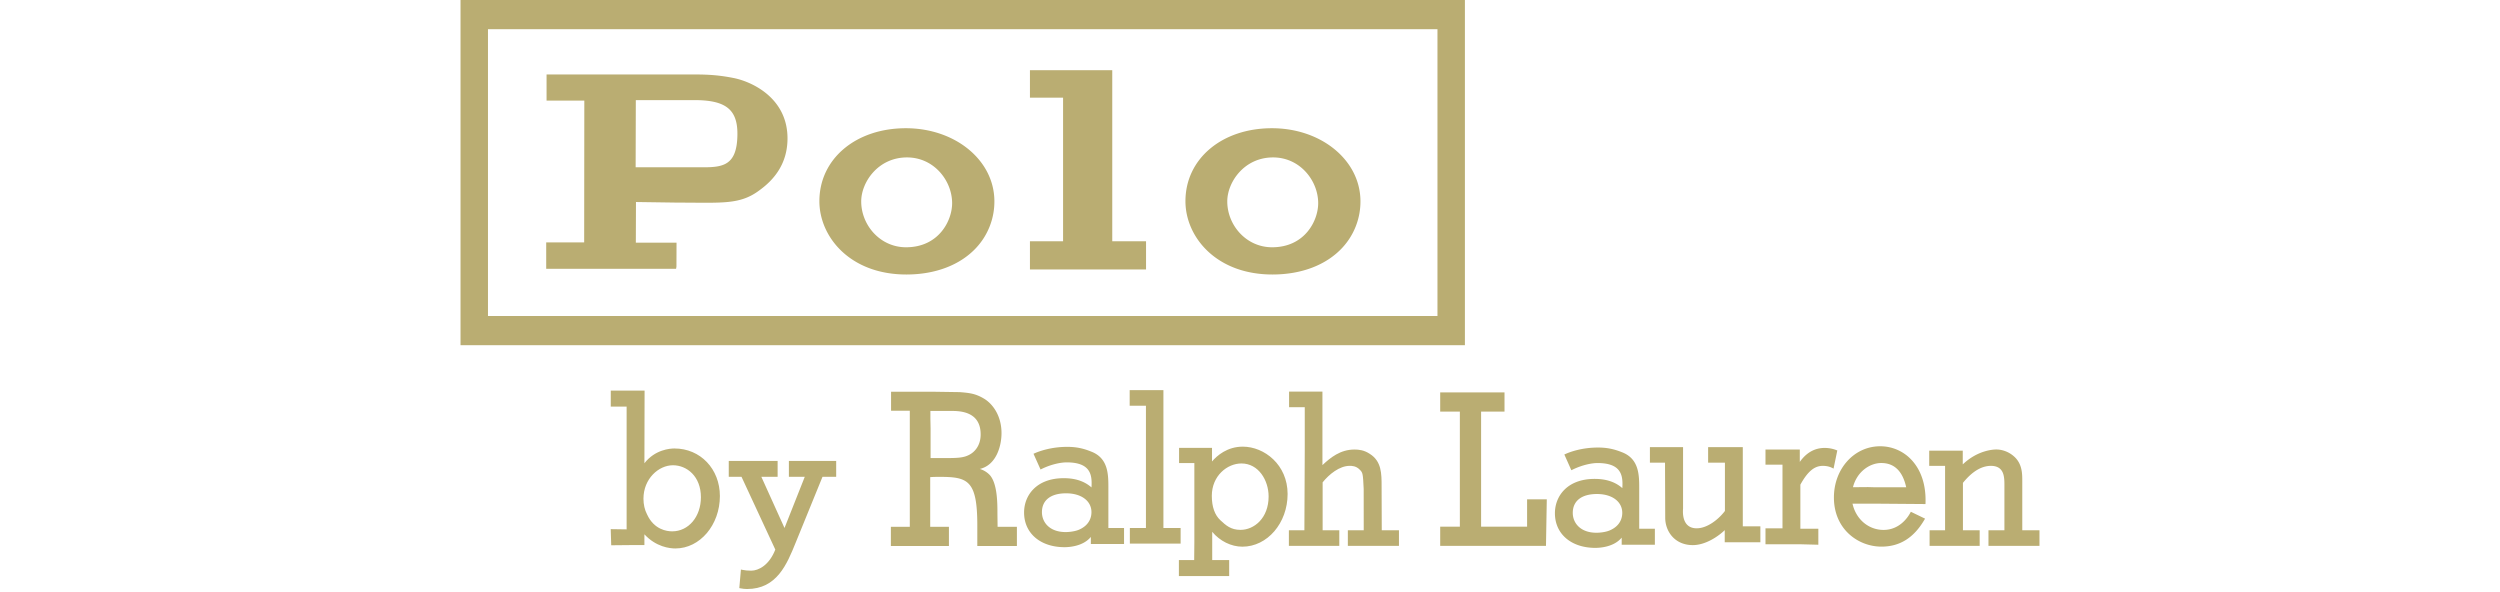
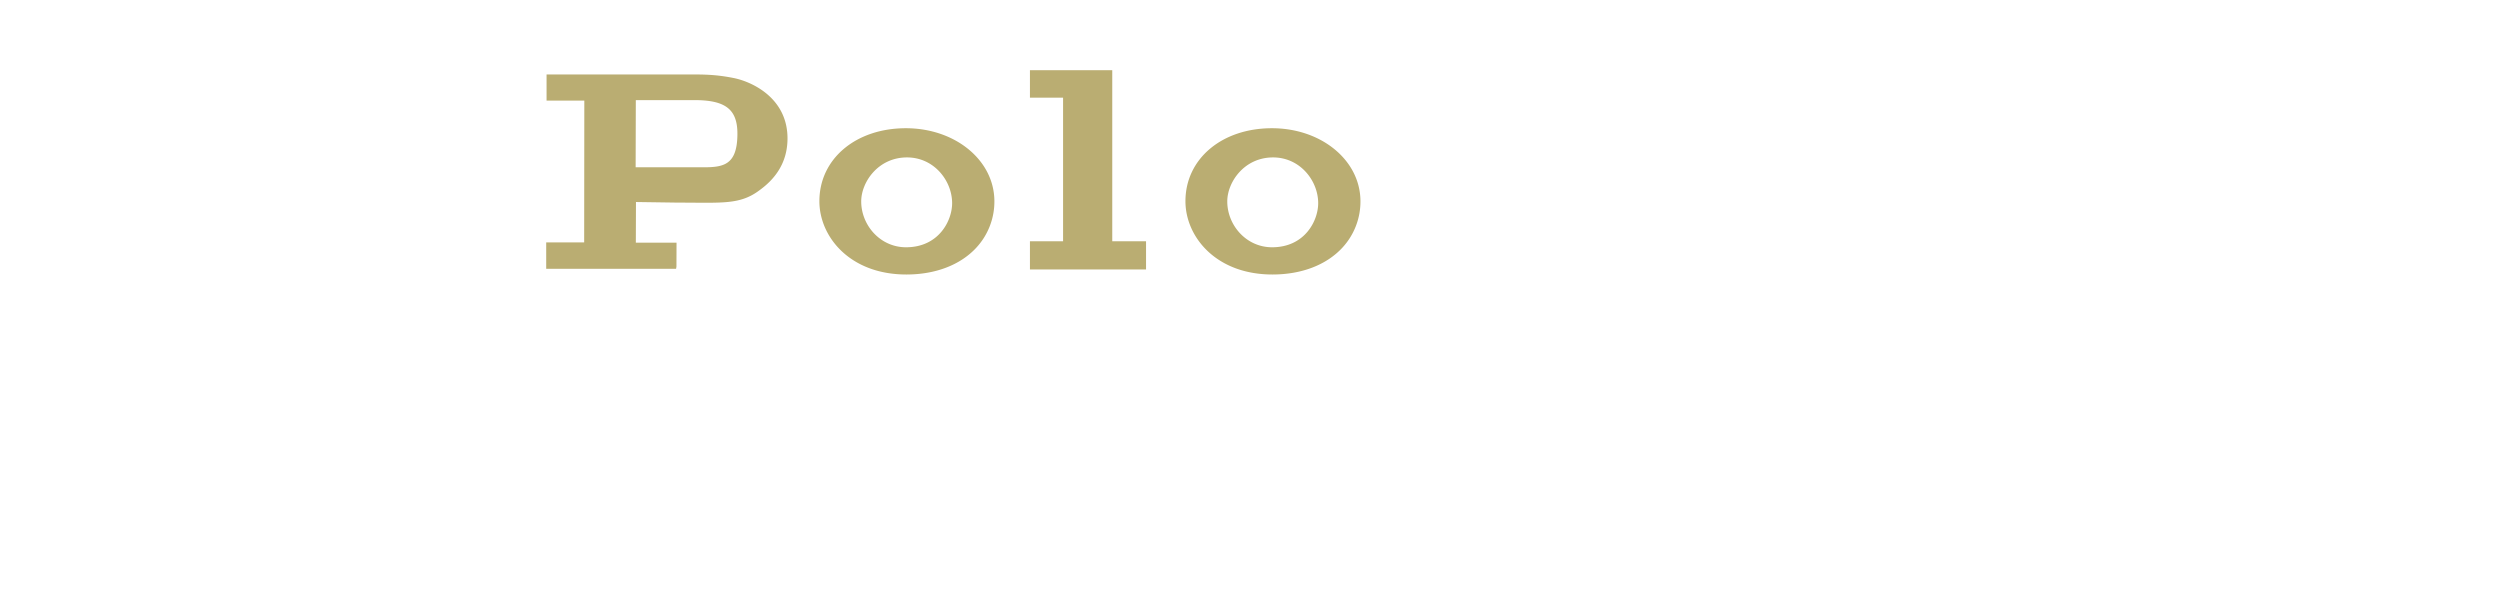
<svg xmlns="http://www.w3.org/2000/svg" width="570" height="135" fill="none" viewBox="0 0 570 135">
-   <path fill="#BAAD72" fill-rule="evenodd" d="M348.177 113.843v6.236H337.69V93.846h5.338v-4.381h-14.664v4.381h4.483v26.233h-4.483v4.376h24.119l.184-10.612h-4.49Zm21.699 3.096c0 1.017-.358 2.882-2.759 3.947l-.007.003c-.964.457-2.445.578-3.092.578-3.749 0-5.427-2.275-5.427-4.528 0-2.735 2.01-4.304 5.517-4.304 3.449 0 5.768 1.73 5.768 4.304Zm3.864 3.604v-9.162c0-3.026 0-6.793-3.974-8.289-1.849-.739-3.463-1.054-5.403-1.054-3.722 0-6.394 1.008-7.371 1.442l-.324.144 1.6 3.588.302-.146c2.265-1.102 4.41-1.494 5.663-1.494 5.014 0 5.691 2.412 5.691 4.773 0 .336-.015.644-.034.945-1.605-1.413-3.676-2.103-6.309-2.103-6.259 0-9.059 3.93-9.059 7.826 0 4.727 3.709 7.901 9.23 7.901 1.021 0 4.219-.183 5.994-2.337v1.617h7.566v-3.651h-3.572Zm23.616-.544v-18.051h-7.905v3.533h3.831v11.022c-1.51 1.983-4.063 3.95-6.443 3.95-.976 0-1.739-.312-2.271-.927-.658-.763-.953-2.012-.832-3.547v-14.031h-7.557v3.533h3.443l.046 12.558c0 3.104 2.162 6.246 6.291 6.246 2.936 0 5.853-2.03 7.278-3.41v2.758h8.126v-3.634h-4.007Zm21.269-17.401a7.401 7.401 0 0 0-2.596-.47c-2.273 0-4.178 1.072-5.676 3.188v-2.824h-7.822v3.448h3.877v14.517h-3.877v3.636h7.96l4.09.105v-3.644h-4.098v-10.048c1.662-3.005 3.193-4.289 5.109-4.289.789 0 1.489.147 2.083.437l.377.185.854-4.136-.281-.105Zm15.988 8.501h-7.163l-1.529-.043-3.447.029c.936-3.626 3.905-5.518 6.458-5.518 2.966 0 4.876 1.86 5.681 5.532Zm4.399 3.825.009-.351c.108-3.948-.969-7.278-3.113-9.629a9.693 9.693 0 0 0-7.242-3.194c-5.907 0-10.533 5.132-10.533 11.681 0 7.276 5.584 11.2 10.838 11.2 4.148 0 7.334-1.973 9.737-6.033l.206-.347-3.241-1.569-.153.281c-.488.906-2.374 3.858-6.073 3.858-3.433 0-6.29-2.443-7.076-5.992h4.639l12.002.095Zm22.066 5.983v-11.229c0-1.746 0-4.136-2.135-5.826-1.077-.871-2.46-1.37-3.792-1.37-.709 0-4.252.172-7.642 3.399v-3.127h-7.65v3.463h3.617v14.69h-3.531v3.549h11.419v-3.549h-3.815V110.09c.952-1.154 3.278-3.873 6.374-3.873 3.084 0 3.084 2.595 3.084 4.491v10.199h-3.636v3.549H465v-3.549h-3.922ZM212.129 95.526v-1.828h5.082c4.233 0 6.379 1.8 6.379 5.35 0 2.865-1.723 4.123-2.258 4.446-1.483.947-3.061.947-6.205.947h-2.954v-6.73l-.044-2.185Zm15.321 24.585-.036-2.958c0-2.384 0-6.825-1.707-8.804a5.13 5.13 0 0 0-2.312-1.427c3.877-.916 4.951-5.434 4.951-8.158 0-4.023-2.04-6.692-3.952-7.849-1.951-1.17-3.247-1.322-5.576-1.51l-5.986-.09h-9.669v4.334h4.271v26.462h-4.315v4.382h13.235v-4.382h-4.267v-11.324c.755-.061 1.504-.061 2.232-.061 6.429 0 8.507.86 8.507 11.09v4.677h9.027v-4.382h-4.403Zm18.637.625-.004.002c-.975.454-2.452.575-3.096.575-3.749 0-5.427-2.281-5.427-4.54 0-2.731 2.01-4.297 5.515-4.297 3.454 0 5.776 1.727 5.776 4.297 0 1.019-.359 2.888-2.764 3.963Zm6.622-.348v-9.167c0-3.026 0-6.794-3.971-8.279-1.828-.741-3.444-1.058-5.402-1.058-3.683 0-6.38 1.001-7.369 1.43l-.329.144 1.606 3.588.3-.146c2.246-1.091 4.397-1.478 5.661-1.478 5.011 0 5.686 2.408 5.686 4.763 0 .339-.013.648-.031.948-1.613-1.416-3.684-2.106-6.31-2.106-6.258 0-9.059 3.928-9.059 7.822 0 4.731 3.712 7.91 9.235 7.91 1.02 0 4.211-.183 5.989-2.338v1.613h7.567v-3.646h-3.573Zm12.55 0v-31.44h-7.694V92.5h3.709v27.887h-3.666v3.55h11.574v-3.55h-3.923Z" clip-rule="evenodd" />
-   <path fill="#BAAD72" fill-rule="evenodd" d="M289.244 113.19c0 4.95-3.303 7.62-6.41 7.62-2.221 0-3.357-1.055-4.559-2.171l-.006-.006c-1.311-1.206-1.975-3.083-1.975-5.581 0-4.561 3.508-7.384 6.758-7.384 3.876 0 6.192 3.825 6.192 7.522Zm-5.886-11.354c-3.555 0-5.881 2.045-7.02 3.378v-3.101h-7.508v3.459h3.483v18.01l-.04 4.105h-3.487v3.651h11.467v-3.651h-3.869v-6.431c1.753 2.108 4.323 3.386 6.886 3.386 5.681 0 10.304-5.388 10.304-12.011 0-6.668-5.303-10.795-10.216-10.795Zm31.683 19.071-.036-9.98c0-2.954 0-5.745-2.689-7.446-1.313-.871-2.503-.989-3.493-.989-3.24 0-5.494 1.851-7.308 3.55V89.278h-7.604v3.56h3.574v9.821l-.085 18.248h-3.535v3.549h11.494v-3.549h-3.799v-10.931c1.476-1.839 3.845-3.764 6.17-3.764.442 0 1.478 0 2.307.89.692.665.719.943.882 4.376l.011 9.429h-3.621v3.549h11.655v-3.549h-3.923Zm-155.233-7.529c0 4.429-2.816 7.769-6.55 7.769-1.19 0-4.13-.374-5.717-3.842l-.01-.017c-.538-1.026-.823-2.265-.823-3.58 0-4.564 3.474-7.63 6.72-7.63 3.171 0 6.38 2.507 6.38 7.3Zm-6.034-11.126c-1.027 0-4.426.253-6.847 3.368l.039-16.567h-7.711v3.646h3.617v27.999l-3.627-.054.112 3.677 4.978-.047h2.59v-2.453c2.667 2.896 5.788 3.227 7.07 3.227 5.592 0 10.14-5.36 10.14-11.948 0-6.186-4.454-10.848-10.361-10.848Zm26.093 2.835v3.629h3.62l-4.619 11.665-5.279-11.665h3.709v-3.629h-11.14v3.629h2.91l7.703 16.588c-1.379 3.545-3.813 4.808-5.496 4.808-.761 0-1.408-.059-1.978-.181l-.365-.078-.368 4.231.3.06c.488.1.993.151 1.456.151 6.809 0 9.093-5.633 11.108-10.605l6.101-14.974h3.122v-3.629h-10.784ZM105 78.705h228.999V0H105v78.705Zm6.259-6.662h216.483V6.664H111.259v65.379Z" clip-rule="evenodd" />
  <path fill="#BAAD72" fill-rule="evenodd" d="M261.298 61.445h-26.471v-6.44h7.553V22.262h-7.553v-6.258h18.767v39.001h7.704v6.44Zm-54.727-5.067c-5.898 0-10.207-5.045-10.214-10.438-.013-4.357 3.819-10.048 10.439-10.048 6.167 0 10.259 5.302 10.289 10.374.026 4.031-3.039 10.112-10.514 10.112Zm-.038-27.143c-11.421 0-19.712 6.996-19.712 16.636 0 8.102 6.952 16.715 19.834 16.715 6.61 0 12.257-2.155 15.903-6.07a15.486 15.486 0 0 0 4.163-10.725c-.072-9.284-8.941-16.555-20.188-16.555Zm83.5 27.143c-5.898 0-10.206-5.045-10.214-10.438-.012-4.357 3.819-10.048 10.44-10.048 6.166 0 10.259 5.302 10.289 10.374.025 4.031-3.039 10.112-10.515 10.112Zm-.037-27.143c-11.422 0-19.713 6.996-19.713 16.636 0 8.102 6.952 16.715 19.835 16.715 6.609 0 12.257-2.155 15.902-6.07a15.482 15.482 0 0 0 4.163-10.725c-.072-9.284-8.94-16.555-20.187-16.555Zm-131.768 8.899h-13.301l.04-15.311h13.326c7.106 0 9.87 2.078 9.838 7.757-.044 8.11-4.176 7.554-9.903 7.554Zm9.068-20.341c-4.115-.823-6.781-.823-10.744-.823h-31.935v5.967h8.609l-.035 32.326h-8.656v6.016h29.613l.083-.485.02-5.462h-9.279l.03-9.274 9.582.138c10.147 0 14.176.55 18.695-2.904 3.312-2.42 6.233-6.023 6.274-11.634.06-9.335-8.14-13.037-12.257-13.866Z" clip-rule="evenodd" />
</svg>